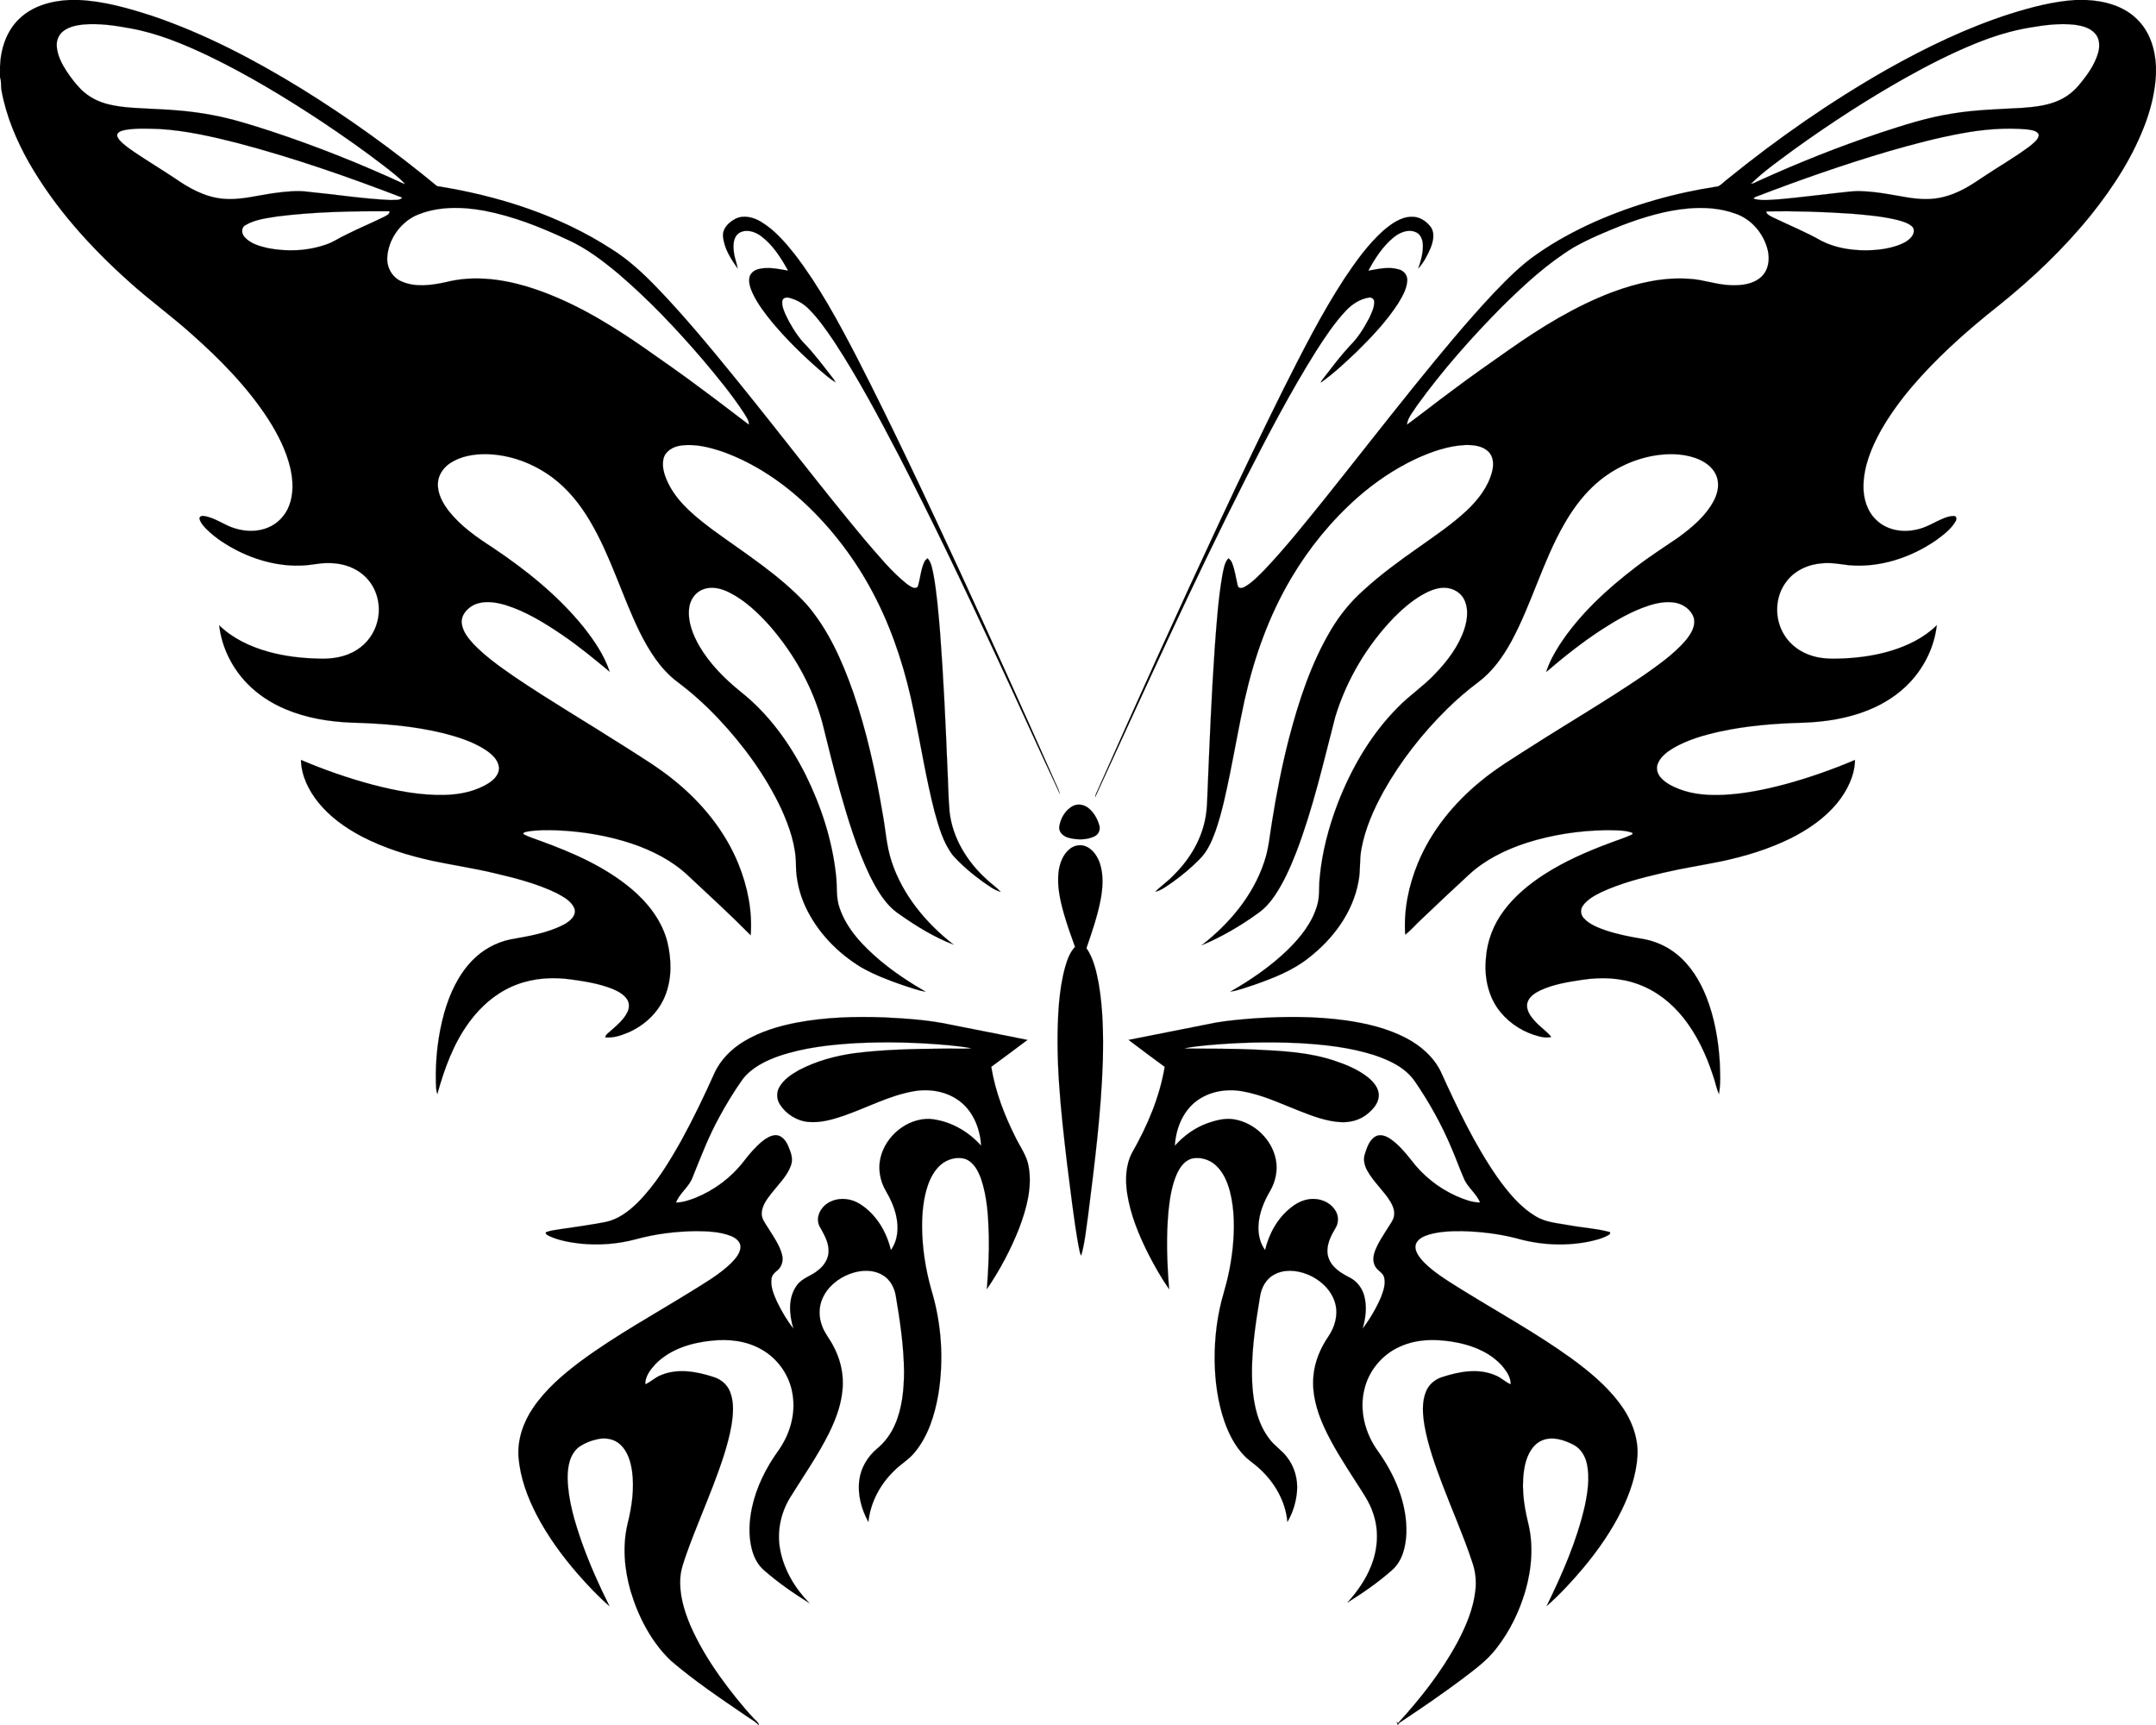
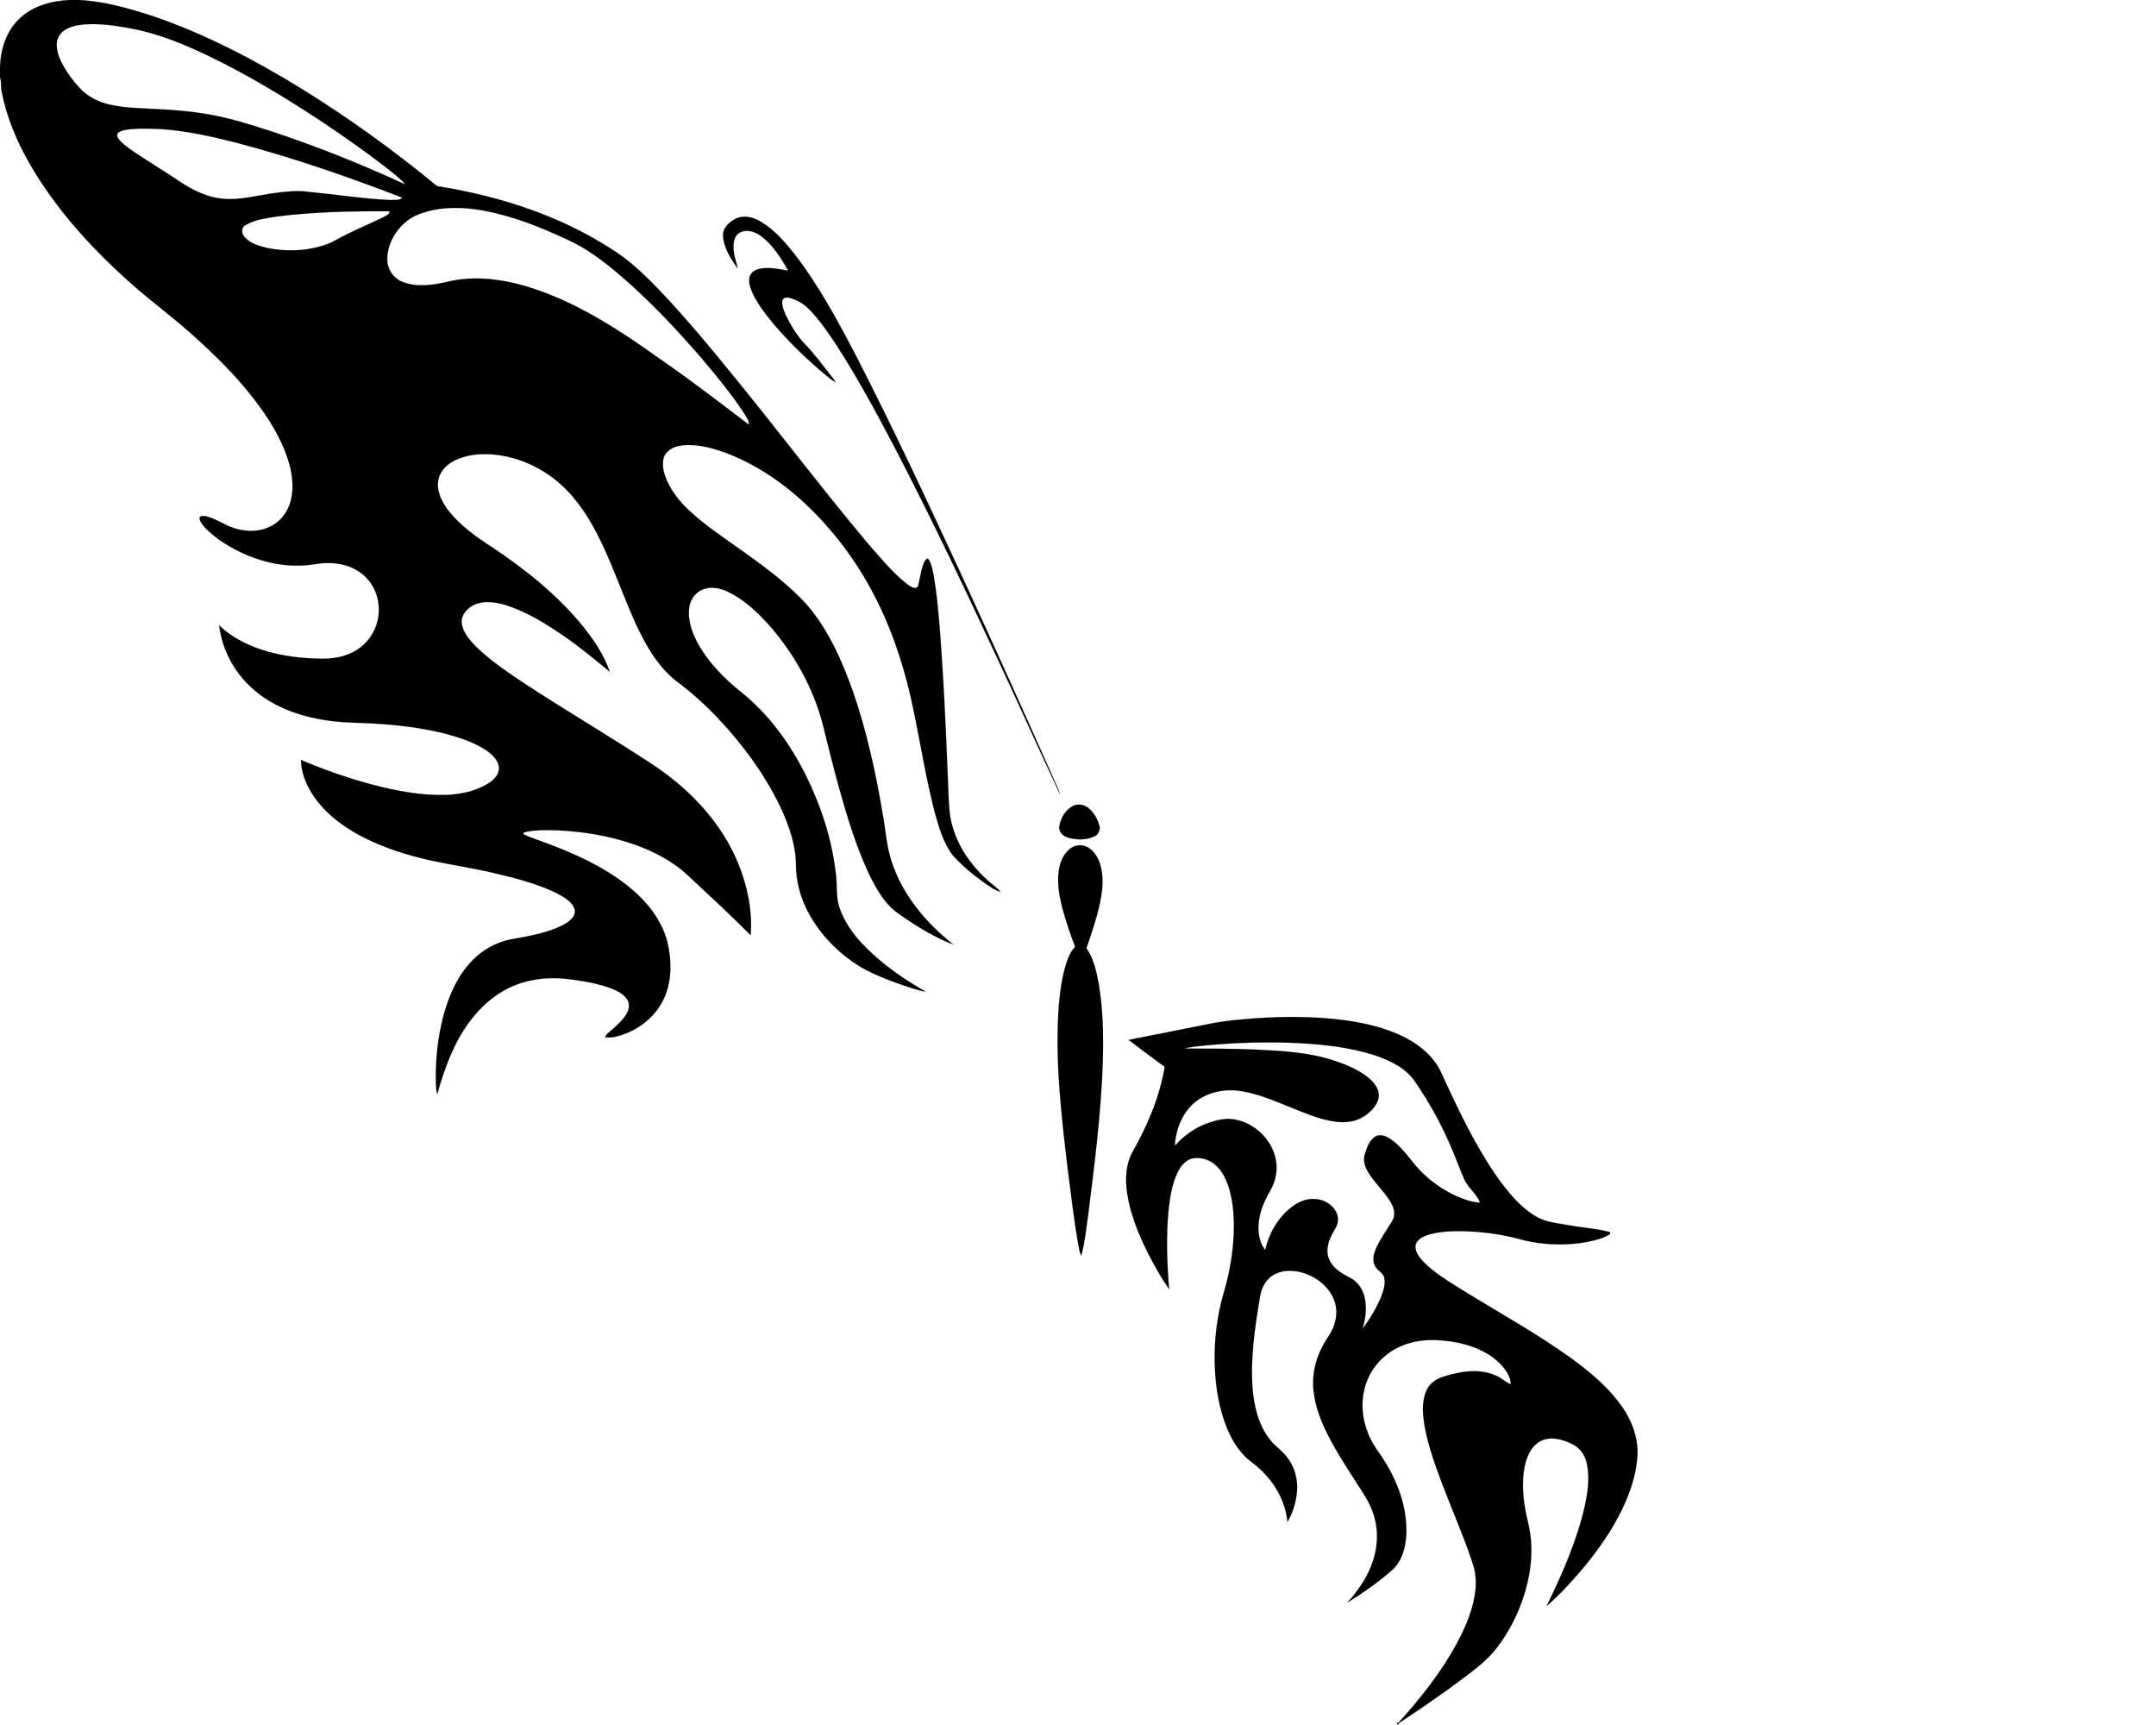
<svg xmlns="http://www.w3.org/2000/svg" enable-background="new 0 0 1920 1536" version="1.1" viewBox="0 0 1920 1536" xml:space="preserve">
  <g stroke="#000" stroke-width=".094">
    <path d="m62.16 0h7.67c22.73 0.98 44.77 7.36 66.27 14.36 46.3 15.73 89.86 38.56 131.46 64.06 42.53 26.21 83.12 55.53 121.65 87.29 54.52 8.64 108.53 25.81 155.16 55.93 15.32 9.54 28.57 21.93 41.06 34.88 25.23 26.28 48.4 54.44 71.36 82.7 38.3 47.13 74.97 95.56 113.92 142.15 11.75 13.48 23.05 27.65 37.13 38.82 2.6 1.68 6.77 5.22 9.53 2.14 2.19-7.26 2.58-15.1 5.83-22.05 0.55-1.35 1.75-2.22 2.78-3.19 3.52 3.78 4.1 9.13 5.21 13.94 3.17 17.32 4.52 34.9 6 52.42 3.03 40.1 4.88 80.27 6.52 120.45 0.69 12.97 0.74 25.98 1.92 38.92 2.6 23.3 15.57 44.35 32.69 59.92 4.09 4.02 8.96 7.17 12.87 11.37-5.89-1.47-10.68-5.49-15.65-8.77-9.74-7.05-19.07-14.81-27.07-23.82-8.6-11.26-12.42-25.22-16.19-38.64-7.52-29.32-12.27-59.24-18.4-88.85-6.94-34.41-17.4-68.28-33.16-99.71-15.17-30.46-35.41-58.41-59.79-82.18-22.03-21.43-47.98-39.33-77.01-49.8-12.16-4.12-25.15-7.48-38.06-5.52-6.55 0.93-13.48 4.88-15.04 11.77-1.77 8.13 1.5 16.28 5.08 23.44 8.91 16.74 24.17 28.75 39.05 39.94 28.54 20.86 58.97 39.82 83.13 65.98 19.57 22.55 31.79 50.35 41.65 78.25 12.09 35.02 20.06 71.33 26.2 107.82 2.74 14.31 3.41 29.06 8.02 42.96 9.75 29.89 30.68 55.04 55.23 74.16-17.48-6.69-33.55-16.67-48.78-27.43-12.1-8.24-19.5-21.37-25.9-34.17-11.65-24.4-19.49-50.4-26.82-76.36-5.48-19.65-10.35-39.46-15.25-59.25-8.65-32.19-25.37-62.03-47.29-87.05-10.31-11.5-21.84-22.35-35.74-29.37-7.18-3.61-15.82-5.81-23.56-2.6-7.07 2.63-11.59 9.82-12.22 17.16-1.19 11.76 3.44 23.2 9.15 33.24 9.29 15.78 22.39 28.98 36.55 40.45 25.1 19.8 44.19 46.31 58.4 74.75 13.62 27.74 23.39 57.62 26.72 88.42 1.33 9.97-0.24 20.37 3.37 29.98 6.57 18.88 21.01 33.67 35.94 46.36 12.56 10.55 26.33 19.54 40.49 27.76-7.01-1.09-13.65-3.74-20.39-5.84-12.75-4.42-25.45-9.26-37.18-15.99-21.02-12.81-38.91-31.38-49.37-53.79-5.27-11.41-8.29-23.88-8.46-36.45 0.1-17.7-5.85-34.76-13.06-50.7-14.04-29.85-33.8-56.75-56.35-80.71-11.22-11.83-23.36-22.8-36.43-32.55-15.06-11.44-25.22-27.9-33.51-44.6-15.8-32.42-25.72-67.57-44.23-98.68-8.72-14.72-19.66-28.37-33.45-38.63-16.94-12.57-37.7-20.32-58.87-20.7-10.97-0.09-22.43 1.74-31.78 7.82-6.09 3.91-10.78 10.42-11.2 17.81-0.56 9.37 4.26 18.01 9.81 25.2 10.54 13.24 24.56 23.1 38.66 32.19 29.93 20.02 58.46 42.84 81.21 70.95 9.5 12.1 18.44 25.08 23.31 39.81-13.75-11.44-27.57-22.84-42.38-32.9-15.73-10.66-32.16-20.82-50.41-26.52-8.92-2.6-18.98-4.23-27.76-0.3-6.29 2.95-12.09 9.27-11.2 16.68 0.85 7.21 5.69 13.1 10.4 18.3 10.52 10.96 22.98 19.8 35.4 28.46 32.24 21.85 65.85 41.56 98.67 62.49 15.12 9.73 30.63 18.99 44.59 30.4 24.63 19.85 45.38 45.14 57.33 74.61 8.11 20 12.53 41.78 10.89 63.39-17.97-18.16-36.79-35.44-55.46-52.86-14.32-13.62-32.33-22.69-50.93-28.92-21.2-6.98-43.43-10.67-65.71-11.63-8.92-0.27-17.94-0.45-26.76 1.11-1.33 0.48-3.69 0.28-3.58 2.26 4.72 2.55 9.92 4.02 14.91 5.95 28.7 10.4 57.33 22.81 80.98 42.52 14.86 12.43 27.49 28.51 32.36 47.56 3.8 15.8 4.15 33.01-2.13 48.24-5.96 14.7-18.38 26.21-32.83 32.42-6.44 2.69-13.35 5.02-20.42 4.25 0.75-2.87 3.47-4.4 5.51-6.29 5.27-4.68 10.9-9.38 14.13-15.79 1.96-3.7 2.19-8.49-0.27-12.01-3.19-4.59-8.4-7.17-13.41-9.25-11.51-4.51-23.81-6.46-35.99-8.16-16.42-2.34-33.56-1.37-49.12 4.67-16.92 6.44-31.18 18.62-41.8 33.13-14.08 19.03-22.23 41.58-28.52 64.19-1.2-3.24-1.15-6.73-1.28-10.12-0.51-20.96 1.81-42.05 7.46-62.25 4.85-16.93 12.42-33.57 24.79-46.36 9.25-9.67 21.47-16.43 34.6-19.03 16.05-2.86 32.57-5.52 47.17-13.16 4.95-2.76 11.22-7.44 9.47-13.94-2.58-6.98-9.77-10.63-15.92-14.01-17.92-8.73-37.4-13.56-56.72-18.09-17.85-4.23-36.01-6.89-53.95-10.68-21.7-4.77-43.16-11.41-62.92-21.7-14.55-7.68-28.32-17.42-38.69-30.33-8.63-10.71-15.14-23.85-15.45-37.82 20.8 8.82 42.18 16.32 64.03 22.12 20.85 5.39 42.28 9.58 63.92 9.06 13.67-0.33 27.68-3.18 39.36-10.59 4.83-3.11 9.62-8.09 8.99-14.29-0.9-6.83-6.59-11.63-11.95-15.28-11.75-7.61-25.34-11.76-38.81-15.13-26.36-6.29-53.5-8.4-80.53-9.11-19.96-0.8-40.08-4.07-58.58-11.88-12.72-5.32-24.55-12.94-34.19-22.84-13.66-13.98-22.83-32.47-25.06-51.93 12.06 11.73 27.69 19.03 43.74 23.53 14.35 3.96 29.24 5.77 44.11 6.11 11.95 0.57 24.48-1.15 34.7-7.74 9.21-5.7 15.93-15.17 18.41-25.69 3.02-12.21 0.42-25.82-7.45-35.72-6.05-7.81-15.2-12.85-24.8-14.8-7.87-1.61-16.01-1.37-23.9-0.08-23.09 3.79-46.95-1.35-67.73-11.66-10.28-5.17-20.15-11.43-28.37-19.54-2.54-2.7-5.3-5.53-6.22-9.23-0.33-2.42 2.51-2.83 4.26-2.48 9.97 1.61 18.02 8.4 27.63 11.11 9.51 2.87 20.09 3.04 29.32-0.92 8.54-3.5 15.31-10.77 18.57-19.36 4.09-10.63 3.62-22.45 1.11-33.39-3.64-15.69-11.08-30.23-19.71-43.73-18.49-28.47-42.5-52.89-67.79-75.35-18.1-16.3-37.92-30.54-55.97-46.89-34.46-30.8-65.98-65.59-89.07-105.83-11.37-20.03-20.46-41.59-24.65-64.31-0.79-3.95 0.04-8.16-1.37-11.97v-9.45c0.53-15.5 5.56-31.52 16.98-42.48 11.91-11.67 28.92-16.23 45.18-16.94m-6.17 28.01c-3.83 3.09-5.79 8.08-5.47 12.96 0.46 8.28 4.48 15.82 8.88 22.66 3.85 5.73 8.05 11.26 12.92 16.16 6.75 6.65 15.49 11.06 24.67 13.21 13.46 3.23 27.38 3.25 41.12 4.07 16.86 0.7 33.71 2.15 50.31 5.27 17.78 3.24 35.03 8.74 52.2 14.28 40.16 13.22 79.51 28.87 117.91 46.56 0.58 0.2 1.74 0.59 2.32 0.79-5.71-6.29-12.65-11.27-19.27-16.52-17.84-13.73-36.31-26.63-55.03-39.14-32.51-21.47-65.94-41.71-101.07-58.63-22.15-10.51-45.09-20.05-69.33-24.41-13.86-2.59-28-4.64-42.12-3.43-6.33 0.69-12.97 2.07-18.04 6.17m48.73 90.91c-1.15 1.99 0.35 4.17 1.6 5.71 3.78 4.3 8.59 7.52 13.26 10.78 11.63 7.85 23.65 15.09 35.34 22.83 12.86 9 27.11 17.14 43.03 18.68 15.91 1.67 31.44-3.07 47.08-5.09 9.93-1.29 20.03-2.39 30.01-0.97 24.32 2.34 48.52 6.25 72.95 7.29 3.28-0.39 7.97 0.7 10.2-2.17-48.09-18.51-96.87-35.49-146.73-48.62-22.82-5.78-45.93-11.11-69.5-12.49-9.97-0.33-20.04-0.82-29.93 0.74-2.6 0.56-5.59 1.07-7.31 3.31m264.81 73.36c-13.75 6.9-23.71 21.37-24.66 36.78-0.65 8.86 4.28 17.91 12.54 21.48 12.6 5.58 26.95 3.49 39.97 0.64 23.77-6 48.85-2.94 72.06 4.02 36.07 11 68.91 30.34 99.86 51.52 18.79 13.15 37.66 26.19 55.98 39.99 14 10.32 27.72 20.99 41.61 31.45 0.29-3.83-2.43-6.89-4.15-10.04-11.06-16.91-23.96-32.5-36.95-47.93-23.5-27.36-48.37-53.68-75.88-77.06-13.73-11.37-28.11-22.31-44.47-29.64-23.81-11.15-48.49-21-74.42-25.9-20.37-3.72-42.29-4.01-61.49 4.69m-122.43 0.45c-9.71 1.61-20 2.66-28.6 7.8-3.98 2.17-3.41 7.65-0.68 10.61 5.14 5.75 12.96 7.96 20.21 9.7 17.52 3.53 36.14 2.75 53.02-3.33 6.03-2.07 11.24-5.84 17.01-8.46 11.18-5.65 22.76-10.45 34-15.97 1.96-1.18 4.96-2.17 4.87-4.94-33.31-0.18-66.74 0.44-99.83 4.59z" />
-     <path d="m1848.3 0h9.44c16.3 0.73 33.38 5.26 45.28 17.03 11.4 10.92 16.34 26.91 16.94 42.35v6.42c-0.62 14.26-3.84 28.3-8.59 41.73-11.02 30.67-28.88 58.42-49.15 83.75-24.19 29.96-52.24 56.65-82.25 80.71-15.2 12.01-30.04 24.49-44.15 37.77-23.07 21.87-44.89 45.65-60.73 73.4-8.49 15.28-15.48 32.13-15.62 49.88-0.1 10.91 3.32 22.38 11.46 30 8.85 8.63 22.22 11.24 34.1 8.88 6.93-1.17 13.32-4.24 19.47-7.51 4.88-2.23 9.9-4.93 15.39-4.95 2.88-0.09 2.72 3.32 1.46 5.03-4.16 6.92-10.79 11.88-17.21 16.57-22.61 15.56-50.4 24.71-78 22.17-7.66-0.93-15.33-2.43-23.08-1.68-12.34 0.76-24.76 6.25-32.24 16.34-10.3 13.37-10.86 33.02-2 47.27 5.57 9.27 14.94 15.93 25.28 18.92 9.31 2.91 19.19 2.6 28.83 2.17 13.89-0.73 27.78-2.75 41.12-6.79 14.96-4.58 29.55-11.63 40.75-22.77-2.15 18.75-10.7 36.61-23.52 50.4-10.39 11.24-23.58 19.64-37.74 25.32-18.56 7.42-38.6 10.49-58.5 11.12-24.83 0.67-49.73 2.67-74.04 7.98-14.12 3.22-28.29 7.26-40.88 14.59-5.48 3.34-11.06 7.44-13.65 13.53-1.85 4.17-0.68 9.16 2.28 12.52 4.37 5.12 10.63 8.12 16.79 10.53 12.51 4.84 26.16 5.66 39.45 5.07 18.39-0.89 36.53-4.63 54.31-9.31 21.36-5.77 42.28-13.12 62.65-21.76-0.31 14.18-7.03 27.45-15.81 38.29-11.14 13.6-25.97 23.7-41.58 31.52-19.45 9.61-40.37 15.91-61.53 20.44-17.38 3.55-34.93 6.22-52.2 10.3-18.79 4.38-37.69 9.15-55.22 17.38-5.94 3.02-12.2 6.32-16.06 11.96-2.36 3.31-1.95 8.05 0.86 10.99 5.1 5.63 12.49 8.37 19.48 10.86 10.75 3.6 21.91 5.77 33.08 7.61 11.03 1.9 21.59 6.6 30.28 13.67 12.15 9.82 20.54 23.51 26.27 37.89 7.31 18.59 10.8 38.52 12 58.4 0.31 9.39 0.95 18.94-0.77 28.23-2.25-5.38-3.31-11.15-5.28-16.62-6-18.44-14.38-36.36-26.53-51.58-10.53-13.16-24.28-24.01-40.23-29.71-15.81-5.84-33.13-6.4-49.66-3.86-12.7 1.9-25.64 3.95-37.38 9.4-4.81 2.35-10.01 5.64-11.5 11.11-1.46 6.45 2.93 12.25 7.08 16.68 4.35 4.93 10.08 8.46 14.16 13.64-3.47 1-7.1 0.45-10.53-0.39-13.51-3.36-25.99-11.03-34.78-21.85-10.91-13.31-14.53-31.29-12.8-48.13 1.08-15.09 6.73-29.7 15.77-41.79 9.62-13.04 22.28-23.52 35.8-32.3 18.07-11.65 37.84-20.37 57.94-27.85 7.02-2.78 14.36-4.82 21.12-8.22-0.09-0.32-0.28-0.97-0.37-1.29-7.59-2.55-15.77-2.11-23.66-2.25-23.84 0.39-47.67 4.02-70.4 11.25-18.76 6.12-37.01 15.01-51.56 28.54-14.19 13.12-28.3 26.33-42.25 39.69-4.89 4.37-9.04 9.61-14.29 13.53-1.48-21.68 3.01-43.49 11.23-63.5 11.81-28.74 31.99-53.47 55.93-73.03 13.91-11.53 29.44-20.84 44.6-30.6 33.54-21.45 67.97-41.54 100.89-63.97 12.96-9.14 26.15-18.37 36.67-30.37 4.75-5.66 9.61-12.91 7.64-20.67-2.24-7.11-9.11-12.01-16.24-13.38-8.04-1.52-16.28 0.12-23.96 2.56-14.92 4.9-28.62 12.82-41.74 21.3-17.41 11.34-33.71 24.28-49.47 37.79 2.62-8.47 6.95-16.28 11.66-23.74 17.85-27.52 42.39-49.98 68.3-69.77 12.1-9.34 25-17.54 37.59-26.18 12.56-9.18 25.08-19.61 32.19-33.76 3.35-6.73 4.71-14.96 1.54-22.01-3.39-7.55-10.8-12.41-18.37-15.07-11.96-4.18-25-4.15-37.37-2.04-20.21 3.63-39.27 13.37-54.12 27.55-10.25 9.7-18.52 21.3-25.51 33.5-19.01 33.16-28.78 70.59-46.88 104.17-7.53 13.78-16.89 26.96-29.59 36.43-9.67 7.25-18.84 15.15-27.47 23.6-22.07 21.73-41.43 46.33-56.63 73.34-8.93 16.16-16.58 33.32-19.91 51.58-1.9 9.61-0.64 19.51-2.63 29.11-5.01 27.57-22.83 51.32-44.69 68.13-14.17 11.2-31.22 17.77-48.08 23.71-7.05 2.17-13.98 5.04-21.31 6.09 18.32-10.45 35.85-22.52 51.06-37.19 11.37-11.19 21.9-24.18 26.28-39.79 2.39-7.82 1.34-16.07 2.21-24.08 2.01-22.85 7.98-45.22 16.12-66.62 12.21-31.49 29.57-61.42 53.51-85.47 10.18-10.56 22.6-18.63 32.66-29.32 11.33-11.66 21.51-25.04 26.64-40.64 2.77-8.74 3.92-18.97-0.88-27.23-3.83-6.62-11.83-9.87-19.26-9.25-6.48 0.59-12.5 3.37-18.07 6.57-9.13 5.43-17.24 12.42-24.68 19.97-23.91 24.78-42.04 55.25-52.12 88.2-10.59 40.63-19.82 81.79-34.92 121.07-5.13 13.06-10.83 26.02-18.64 37.72-4.18 6.24-9.19 12.03-15.41 16.33-15.58 11.28-32.33 21.04-50.1 28.46 24.6-19.09 45.71-44.08 55.67-73.95 4.15-11.84 5.05-24.42 7.13-36.7 3.91-24.55 8.7-48.97 14.87-73.04 8.81-33.75 19.77-67.4 37.74-97.49 7.68-12.88 17.21-24.65 28.42-34.62 15.23-14.05 32.02-26.28 48.96-38.17 14.88-10.56 30.13-20.77 43.48-33.28 9.98-9.47 18.89-20.86 22.39-34.4 1.58-5.93 1.52-13.12-3.07-17.74-5.32-5.42-13.48-6.23-20.68-6.09-15.5 0.69-30.37 6-44.34 12.43-18.77 8.85-36.11 20.61-51.69 34.28-23.35 20.67-43.32 45.11-59.16 71.96-19.86 33.53-33.02 70.68-41.48 108.62-4.73 21.72-8.58 43.62-12.99 65.41-3.56 17.3-7.13 34.69-12.98 51.4-3.21 8.74-7.02 17.62-13.69 24.33-7.43 7.62-15.61 14.49-24.26 20.69-4.95 3.26-9.72 7.3-15.6 8.71 4.81-4.95 10.63-8.81 15.44-13.79 13.8-13.36 24.61-30.3 28.69-49.22 2.13-9.19 2.09-18.68 2.53-28.05 1.71-42 3.42-84.01 6.32-125.95 1.62-21.69 3.07-43.45 6.78-64.9 1.18-5.19 1.64-11.01 5.44-15.08 1.23 1.09 2.49 2.27 3.07 3.88 2.76 6.61 3.52 13.8 5.24 20.7 0.76 2.7 4.19 2.04 6.02 0.93 6.9-3.89 12.37-9.78 17.91-15.34 19.2-20.29 36.58-42.21 54.12-63.93 26.49-33.15 52.57-66.63 79.21-99.66 22.92-28.31 46.05-56.51 71.02-83.06 11.92-12.39 24.1-24.75 38.35-34.49 16.15-11.26 33.53-20.66 51.49-28.69 34.86-15.36 71.84-25.8 109.49-31.47 3.11-1.31 5.32-4.17 8.06-6.13 44.69-36.28 92.1-69.29 142.13-97.79 34.99-19.75 71.42-37.3 109.74-49.62 19.02-5.97 38.48-11.14 58.46-12.41m-40.08 24.45c-16.96 2.74-33.41 7.91-49.29 14.37-21.28 8.67-41.78 19.14-61.82 30.35-33.89 19.09-66.57 40.3-98.16 62.97-13.59 10.1-27.67 19.73-39.79 31.62 2.75-0.35 5.08-2 7.62-3.03 35.29-16.05 71.38-30.35 108.15-42.66 20.67-6.78 41.48-13.49 63.04-16.85 20.78-3.53 41.88-3.96 62.87-5.16 11.55-0.86 23.42-2.14 33.97-7.27 6.92-3.3 12.87-8.38 17.67-14.33 6.6-8.09 12.85-16.85 15.86-26.97 1.71-5.76 1.75-12.73-2.4-17.49-4.71-5.43-12.13-7.18-18.96-8.05-12.96-1.32-25.99 0.31-38.76 2.5m-61.16 94.27c-22.05 4.04-43.75 9.76-65.25 16.01-39.53 11.63-78.43 25.28-116.9 40-1.15 0.56-2.86 0.72-3.17 2.23 7.89 2.19 16.13 0.77 24.16 0.36 16.73-1.52 33.4-3.69 50.1-5.51 7.64-0.67 15.27-2.13 22.97-1.5 13.32 0.5 26.4 3.29 39.52 5.46 10.68 1.76 21.77 2.35 32.34-0.41 12.1-2.97 22.98-9.37 33.13-16.41 14.58-9.84 29.98-18.48 44.05-29.07 3-2.73 7.28-5.39 7.63-9.81-1.51-4.12-6.9-4.19-10.57-4.87-19.37-1.71-38.93 0-58.01 3.52m-302.64 81.91c-14.48 5.76-28.94 11.77-42.56 19.39-23.79 14.41-44.34 33.45-64.07 52.88-27.28 27.52-53.08 56.64-75.79 88.07-3.3 5.5-8.36 10.55-9.06 17.16 13.82-10.12 27.24-20.81 41.07-30.94 16.44-12.39 33.34-24.16 50.19-35.98 28.66-20.12 58.8-38.64 91.66-51.08 22.01-8.15 45.52-13.64 69.12-11.81 12.17 0.69 23.76 5.23 35.98 5.61 9.54 0.42 20.19-0.67 27.54-7.42 6.38-5.86 7.7-15.4 5.81-23.51-3.46-14.85-14.57-28.14-29.24-32.9-13.13-4.74-27.34-5.67-41.17-4.52-20.48 1.78-40.34 7.76-59.48 15.05m128.49-12.41c0.26 2.87 3.32 3.87 5.47 5.12 14.63 7.08 29.77 13.18 43.91 21.25 11.91 6.04 25.44 8.21 38.7 8.33 10.19-0.04 20.53-1.19 30.13-4.78 4.49-1.76 9.13-4.09 11.88-8.23 1.64-2.52 2.13-6.49-0.52-8.53-3.56-3.02-8.22-4.22-12.61-5.47-13.38-3.28-27.16-4.48-40.85-5.62-25.32-1.75-50.73-2.52-76.11-2.07z" />
    <path d="m654.91 194.83c7.33-3.7 16.03-1.42 22.72 2.6 12.05 7.23 21.38 18.06 30.05 28.92 21.64 28.17 38.54 59.58 54.93 90.99 32.38 63.09 62.43 127.33 92.25 191.66 28.19 61.1 55.93 122.41 83.23 183.92 1.86 4.76 4.6 9.21 5.83 14.19-19.1-40.56-37.33-81.53-56.36-122.13-28.03-60.27-56.6-120.31-87.1-179.37-17.88-34.24-36.03-68.44-57.19-100.8-6.91-10.27-13.97-20.57-22.72-29.38-4.75-4.93-10.89-8.5-17.51-10.2-2.38-0.77-5.95-0.23-6.37 2.74-0.56 4.31 1.34 8.44 2.96 12.32 4.01 8.56 9.02 16.71 15.12 23.94 9.84 9.97 18.21 21.24 26.79 32.28 0.96 1.22 1.88 2.49 2.55 3.91-5.25-3.11-9.73-7.3-14.41-11.17-14.93-13.01-29.14-26.92-41.87-42.11-6.57-8.02-12.93-16.35-17.41-25.74-2.06-4.49-3.96-9.47-2.95-14.48 0.82-3.82 4.34-6.4 7.97-7.3 8.75-2.28 17.74-0.05 26.43 1.37-6.32-11.38-13.5-22.81-24.07-30.73-5.4-4.04-13.17-6.58-19.4-2.92-5.48 3.53-5.61 10.93-4.87 16.72 0.4 5.17 2.63 9.96 3.39 15.05-6.1-8.68-12.28-18.19-13.04-29.07-0.36-6.97 5.38-12.23 11.05-15.21z" />
-     <path d="m1232.1 205.19c7.05-5.97 15.27-12.02 24.9-12.16 7.05-0.34 13.47 4.02 17.47 9.55 3.36 5.34 1.82 12.08-0.23 17.62-2.81 6.77-6.31 13.45-11.22 18.94 2.39-7.1 4.61-14.52 4.06-22.1-0.34-4.32-2.42-9.05-6.8-10.55-6.9-2.65-14.27 0.79-19.58 5.19-9.51 7.94-16.35 18.56-22.16 29.37 9-1.6 18.48-3.91 27.48-1.07 4.34 1.19 7.55 5.41 7.2 9.96-0.44 7.38-4.33 13.93-8.05 20.11-10.32 15.99-23.5 29.88-37.02 43.17-10.2 9.68-20.49 19.4-32.01 27.52 0.57-1.53 1.55-2.85 2.59-4.11 7.54-9.72 14.93-19.59 23.29-28.63 7.24-7.06 12.61-15.79 17.28-24.69 2.11-4.54 4.54-9.28 4.51-14.41 0.12-2.59-2.48-4.54-4.95-3.9-7.87 1.3-14.88 5.9-20.27 11.65-10.33 10.97-18.64 23.62-26.75 36.26-22.96 36.63-42.95 75.02-62.6 113.5-47.26 93.28-90.29 188.62-134 283.59 0.21-2.31 1.37-4.35 2.28-6.43 35.64-80.28 71.84-160.31 109.04-239.87 18.48-39.44 37.22-78.77 56.66-117.75 16.77-33.24 33.59-66.58 53.95-97.8 10.24-15.36 21.11-30.59 34.93-42.96z" />
    <path d="m956.23 717.33c4.37-1.89 9.54-0.68 13.14 2.27 4.79 3.86 7.93 9.49 9.6 15.35 1.13 3.78-0.64 8.15-4.3 9.76-6.99 3.37-15.32 3.22-22.7 1.37-4.64-1.1-9.38-4.9-8.64-10.15 1.23-7.6 5.67-15.33 12.9-18.6z" />
    <path d="m952.29 756.23c4.01-3.5 10-4.68 14.94-2.49 6.24 2.74 10.18 8.93 12.31 15.18 3.33 10.4 2.58 21.62 0.61 32.22-2.86 14.73-7.77 28.96-12.64 43.12 6.35 9.23 8.79 20.41 10.87 31.25 3.91 22.59 4.27 45.62 3.75 68.49-1.44 46.56-7.44 92.82-13.23 139-1.75 11.67-2.76 23.56-6.02 34.93-1.59-2.31-1.57-5.62-2.37-8.33-4.4-24.38-7.03-49.04-10.26-73.6-5.53-47.07-10.93-94.59-7.22-142.03 1-11.18 2.58-22.35 5.61-33.17 1.85-6.31 4.11-12.79 8.72-17.66-3.57-9.73-7-19.52-9.89-29.47-3.45-12.19-6.29-24.93-4.71-37.66 0.98-7.33 3.74-14.89 9.53-19.78z" />
-     <path d="m709.41 910.59c25.86-4.9 52.32-5.63 78.56-4.64 19.82 1.01 39.74 2.33 59.17 6.57 22.6 4.52 45.24 8.85 67.82 13.48-10.68 8.05-21.42 16.03-32.21 23.93 3.58 21.94 11.63 42.96 21.59 62.75 4.16 8.62 10.24 16.54 11.73 26.23 3.24 18.59-1.94 37.38-8.46 54.7-7.51 19.08-17.21 37.33-28.76 54.27 1.2-15.93 2.07-31.9 1.73-47.87-0.48-16.97-1.45-34.27-6.94-50.46-2.68-7.25-6.82-15.29-14.7-17.8-7.28-1.83-15.35 0.43-21.01 5.26-5.76 4.94-9.44 11.84-11.82 18.95-3.84 11.58-4.97 23.87-4.98 36.01 0.09 19.1 3.07 38.14 8.26 56.5 9.14 30.14 11.26 62.41 6.16 93.49-3.22 18.11-8.89 36.48-20.68 50.94-5.31 6.74-13 10.92-18.91 17.05-12.32 11.99-20.86 28.05-22.63 45.25-6.2-11.27-9.78-24.42-8.08-37.31 1.4-10.9 7.38-20.87 15.74-27.88 6.88-5.65 12.28-12.98 15.85-21.11 6.56-14.68 8.07-30.97 8.26-46.86-0.19-23.02-3.55-45.86-7.43-68.51-1.26-7.3-5.2-14.45-11.76-18.22-8.65-5.12-19.54-4.5-28.71-1.15-10.66 3.88-20.31 11.64-24.84 22.22-3.38 7.7-3.25 16.68-0.19 24.47 2.24 6.31 6.7 11.44 9.75 17.34 5.6 10.34 8.81 22.05 8.62 33.85-0.15 15.52-5.54 30.44-12.36 44.2-9.99 20.01-22.87 38.35-34.63 57.32-8.22 13.51-11.75 29.94-8.93 45.58 3.24 18.4 13.22 35.15 26.21 48.38-14.07-8.76-27.77-18.21-40.24-29.14-5.83-4.93-9.36-12.02-11.16-19.33-3-11.97-2.3-24.6 0.23-36.59 3.92-18.27 12.42-35.31 23.27-50.42 10.28-14.3 15.78-32.46 12.97-50.04-2.42-16.72-12.84-32.06-27.6-40.32-13.31-7.77-29.28-9.58-44.4-7.91-18.22 1.78-37.13 7.48-50.23 20.89-4.52 4.96-9.19 10.9-9.03 17.97 5.01-2.09 8.83-6.25 13.96-8.13 14.84-6.27 31.61-3.28 46.43 1.51 6.56 1.89 12.39 6.56 14.96 12.98 3.98 9.64 2.96 20.42 1.35 30.48-3.25 18.17-9.57 35.6-16.08 52.81-7.74 20.25-16.38 40.15-23.66 60.58-2.45 7.22-5.3 14.46-5.76 22.16-0.97 14.5 3.24 28.76 8.79 42.01 7.02 16.19 16.21 31.38 26.41 45.76 9.45 13.1 19.48 25.86 30.5 37.67 1.71 1.6 3.73 3.12 4.32 5.54h-0.41c-2.86-3.4-7.04-5.2-10.53-7.8-23.11-15.78-46.46-31.39-67.7-49.66-17.31-16.69-28.7-38.76-35.58-61.6-5.61-19.36-7.44-40.19-2.79-59.94 3.85-15.29 6.14-31.27 4.04-47.01-1.26-8.55-3.89-17.52-10.37-23.61-5.14-4.94-12.79-6.42-19.63-5.05-6.16 1.26-12.22 3.56-17.39 7.18-8.23 6.44-10.07 17.67-10.03 27.51 0.39 19.86 6.31 39.09 12.78 57.71 6.94 19.32 15.29 38.12 24.51 56.46-10.35-8.88-19.65-18.92-28.63-29.15-13.84-16-26.39-33.23-36.19-52.01-8.25-15.9-14.59-33.11-16.15-51.06-1.24-15.73 4.11-31.35 12.88-44.24 11.17-16.56 26.55-29.71 42.41-41.61 31.14-23 65.19-41.6 98.07-61.93 12.54-7.85 25.59-15.27 36.23-25.7 3.81-3.99 8-8.64 8.06-14.48-0.2-4.83-4.66-7.92-8.75-9.53-9.77-3.76-20.42-4.15-30.76-4.23-18.19 0.2-36.4 2.48-53.95 7.29-15.93 4.26-32.65 5.46-49.06 3.84-9.4-1.09-18.93-2.71-27.6-6.65-1.36-0.84-3.64-1.45-3.26-3.47 4.09-1.57 8.47-2.05 12.76-2.73 13.42-1.88 26.83-3.84 40.15-6.36 11.09-2.14 20.45-9.17 28.41-16.85 16.17-16.15 28.17-35.86 39.3-55.67 10.7-19.41 20.27-39.41 29.34-59.62 5.49-12.32 15.48-22.19 26.98-29.01 14.18-8.521 30.27-13.28 46.41-16.43m53.58 18.25c-23.43 1.36-47.08 3.95-69.4 11.53-12.11 4.32-24.38 10.31-32.35 20.75-7.57 10.72-14.44 21.93-20.67 33.48-9.42 17.06-16.38 35.29-23.65 53.32-3.04 8.86-11.6 14.21-14.96 22.89 6.13-0.07 11.99-2.13 17.63-4.31 16.7-6.8 31.62-17.99 42.65-32.27 5.05-6.5 10.35-12.89 16.77-18.09 3.47-2.71 7.47-5.24 12.03-5.34 5.2 0.26 8.68 4.83 10.65 9.2 2.39 5.45 4.84 11.59 2.72 17.54-3.35 9.65-10.98 16.83-17.15 24.69-4.06 5.2-8.49 10.86-8.94 17.71-0.4 5.36 3.37 9.57 5.95 13.88 4.56 7.4 9.84 14.66 12.09 23.19 1.46 5.04 0.02 10.89-4.13 14.25-2.51 1.93-4.96 4.34-5.24 7.69-0.81 7.02 2.07 13.81 4.89 20.09 4.12 8.44 8.86 16.66 14.69 24.04-3.81-12.44-5.04-27.48 3.05-38.53 4.58-6.54 12.83-8.32 18.71-13.28 5.67-4.27 10.02-10.99 9.52-18.31-0.24-7.89-4.59-14.7-8.22-21.41-3.97-8.84 2.53-18.65 10.83-21.93 8.21-3.63 18.01-2.21 25.46 2.56 14.34 9.1 23.62 24.65 27.41 40.97 6.3-8.57 7.02-20.03 4.81-30.14-1.71-8.07-5.19-15.65-9.36-22.73-5.06-8.76-7.05-19.4-4.67-29.31 4.61-19.5 23.6-35.27 43.89-34.64 17.64 1.52 34.04 10.76 45.74 23.87-0.9-14.54-6.55-29.51-18.12-38.87-11.76-9.55-27.99-12.29-42.64-9.5-21.71 3.95-41.29 14.7-62.01 21.81-9.94 3.4-20.41 6.32-31.01 5.39-10.3-0.86-19.9-6.93-25.43-15.58-2.95-4.53-3.25-10.61-0.54-15.31 3.95-7 10.91-11.6 17.77-15.4 15.32-7.98 32.23-12.59 49.29-14.94 26.17-3.29 52.61-3.82 78.96-4.04 8.39-0.31 16.86 0.55 25.19-0.33-6.69-1.29-13.47-2-20.24-2.69-27.24-2.48-54.65-3.26-81.97-1.9z" />
    <path d="m1117.4 906.76c27.13-1.82 54.49-1.86 81.46 1.88 18.51 2.69 37.06 7.1 53.7 15.88 12.63 6.67 24.02 16.53 30.4 29.5 14.83 32.49 30.13 65.07 50.6 94.47 9.49 13.21 20.07 26.3 34.27 34.67 9.06 5.53 19.91 5.99 30.08 7.94 11.63 2.16 23.57 2.76 35.02 5.8 1.78 0.03 0.82 2.48-0.37 2.73-5.66 3.29-12.16 4.78-18.51 6.11-21.31 4.09-43.54 2.73-64.35-3.32-15.6-3.88-31.65-5.82-47.71-6.16-9.94-0.07-20.05 0.28-29.64 3.1-4.15 1.33-8.64 3.2-10.89 7.17-1.92 3.4-0.69 7.51 1.2 10.63 3.24 5.31 7.95 9.51 12.73 13.41 9.4 7.56 19.84 13.67 30.07 20.04 31.26 19.26 63.48 37.07 93.33 58.53 15.66 11.39 30.86 23.85 42.71 39.3 10.41 13.5 17.59 30.2 16.74 47.5-0.97 16.93-6.58 33.27-13.9 48.44-9 18.43-20.78 35.39-33.86 51.14-10.28 12.24-21.13 24.08-33.17 34.61 13.96-28.56 26.88-57.95 34.01-89.04 2.52-12.08 4.46-24.68 2.03-36.93-1.38-7.33-5.54-14.53-12.43-17.87-8.34-4.25-18.48-7.55-27.6-3.74-8.62 3.65-13.15 12.81-15.16 21.48-3.72 16.79-1.58 34.31 2.42 50.85 5.26 20.35 3.55 41.98-2.27 62.01-5.39 18.28-13.89 35.76-25.67 50.78-8.51 11.21-20.12 19.4-31.18 27.89-17.09 12.69-34.61 24.81-52.36 36.55-1.53 1.12-3.58 1.91-4.16 3.89h-0.11c-0.27-0.69-0.79-2.06-1.06-2.75l1.25 1.09c19.98-21.92 38.54-45.43 52.68-71.6 7.76-14.58 14.42-30.15 16.21-46.72 0.93-8.39 0.06-16.97-2.78-24.92-7.77-23.66-17.97-46.42-26.77-69.69-6.38-16.9-12.55-34.02-15.75-51.85-1.64-10.09-2.63-20.9 1.34-30.59 2.58-6.41 8.4-11.08 14.97-12.96 15.02-4.86 32.11-7.88 47.07-1.22 4.87 1.89 8.5 5.89 13.33 7.84 0.19-5.83-3.2-10.93-6.67-15.29-9.95-11.92-24.86-18.51-39.78-21.62-17.17-3.49-35.78-4.13-52.05 3.3-15.72 6.86-27.86 21.28-31.78 37.99-4.75 18.95 0.65 39.39 11.95 55.01 15.15 21.14 26.08 46.51 25.43 72.92-0.44 11.81-3.35 24.69-12.49 32.91-12.36 10.97-26.01 20.4-40 29.15 8.55-9.55 16.15-20.12 20.89-32.1 6.07-14.75 7.38-31.65 2.21-46.84-3.2-10.46-9.74-19.35-15.51-28.49-10.15-15.87-20.52-31.69-28.39-48.86-6.48-14.22-10.98-29.87-9.44-45.63 1.09-12.68 6.24-24.7 13.35-35.14 5.7-8.37 8.73-19.05 6.09-29.04-3.21-12.32-13.54-21.67-25.09-26.25-9.42-3.75-20.77-4.68-29.83 0.55-6.85 3.86-10.87 11.36-12.06 18.95-4.43 26.65-8.62 53.68-6.81 80.78 1.22 16.35 4.96 33.31 15.23 46.51 4.37 5.96 10.89 9.86 15.32 15.77 6.85 8.58 10.03 19.85 9.11 30.76-0.79 9.53-3.65 18.96-8.52 27.21-1.61-18.42-11.48-35.38-25.05-47.64-4.29-4.09-9.46-7.15-13.51-11.49-8.12-8.42-13.5-19.06-17.39-29.98-6.18-17.66-8.6-36.44-8.85-55.09-0.13-20.25 2.36-40.58 8.16-60 3.85-13.04 6.52-26.42 7.94-39.94 1.63-16.68 1.7-33.78-2.47-50.12-2.25-8.46-5.83-16.95-12.32-23.04-5.63-5.36-13.95-7.91-21.59-6.26-6.47 1.78-10.61 7.68-13.28 13.47-4.51 10.08-6.23 21.12-7.44 32.01-2.33 23.55-1.45 47.29 0.45 70.84-7-10.01-12.99-20.68-18.57-31.52-8.47-16.91-15.82-34.68-18.73-53.46-1.85-12.28-1.53-25.52 4.42-36.7 13.52-23.7 24.44-49.29 28.94-76.32-10.76-7.95-21.57-15.84-32.17-23.98 25.99-5.22 52.01-10.3 78.01-15.45 11.38-1.89 22.88-2.87 34.37-3.75m-43.46 24.08c-6.4 0.82-12.95 1.08-19.18 2.82 21.07 0.23 42.16-0.1 63.22 0.93 23.66 1.15 47.73 2.31 70.37 9.89 10.63 3.54 21.22 7.93 30.05 14.97 4.96 4.08 9.75 9.72 9.43 16.55-0.41 6.6-5.18 11.87-10.08 15.84-6.55 5.45-15.27 7.8-23.7 7.35-12.9-0.67-25.11-5.37-37-10.04-16.75-6.54-33.21-14.49-51.08-17.48-13.71-2.41-28.64 0.08-40 8.37-12.63 9.23-18.87 24.97-19.76 40.21 7.91-8.82 17.73-15.99 28.91-20.05 7.75-2.74 16.08-4.9 24.33-3.42 17.84 3.17 33.24 17.88 36.7 35.74 1.87 9.47-0.21 19.47-5 27.79-5.7 9.63-10.11 20.38-10.48 31.71-0.18 7.38 1.43 15.12 5.96 21.1 3.44-14.72 11.22-28.78 23.33-38.08 5.85-4.75 13.27-7.91 20.92-7.43 7.63 0.36 15.35 4.46 18.93 11.39 2.36 4.49 2.18 10.16-0.49 14.48-3.55 5.98-6.96 12.43-7.24 19.54-0.3 5.57 2.1 11.06 5.97 15.02 3.98 4.22 9.09 7.11 14.22 9.7 6.29 3.31 10.89 9.42 12.65 16.28 2.52 9.56 1.32 19.74-1.53 29.1 6.63-8.65 12.17-18.16 16.47-28.17 2.07-5.5 4.24-11.53 2.77-17.45-0.97-4.33-5.73-5.86-7.73-9.53-2.67-4.19-2.1-9.5-0.44-13.95 2.91-7.76 7.74-14.59 12.08-21.58 1.85-3.07 4.28-5.98 4.86-9.61 0.81-4.35-0.81-8.72-2.95-12.43-5.93-10.02-15.12-17.66-20.76-27.87-2.56-4.52-3.96-10.05-2.2-15.1 1.86-5.73 3.95-12.25 9.43-15.51 4.26-2.38 9.25-0.39 12.99 2.05 7.44 5.01 13.21 12.02 18.78 18.96 10.41 13.88 24.42 25 40.24 32.11 6.7 2.85 13.71 5.67 21.11 5.74-3.31-8.28-11.31-13.49-14.54-21.79-3.77-8.57-6.87-17.42-10.58-26.02-8.83-21.07-19.93-41.18-32.88-59.99-8.37-12.26-22.45-18.85-36.11-23.42-21.64-6.94-44.41-9.42-67.01-10.72-27.66-1.36-55.41-0.57-82.98 2z" />
  </g>
</svg>